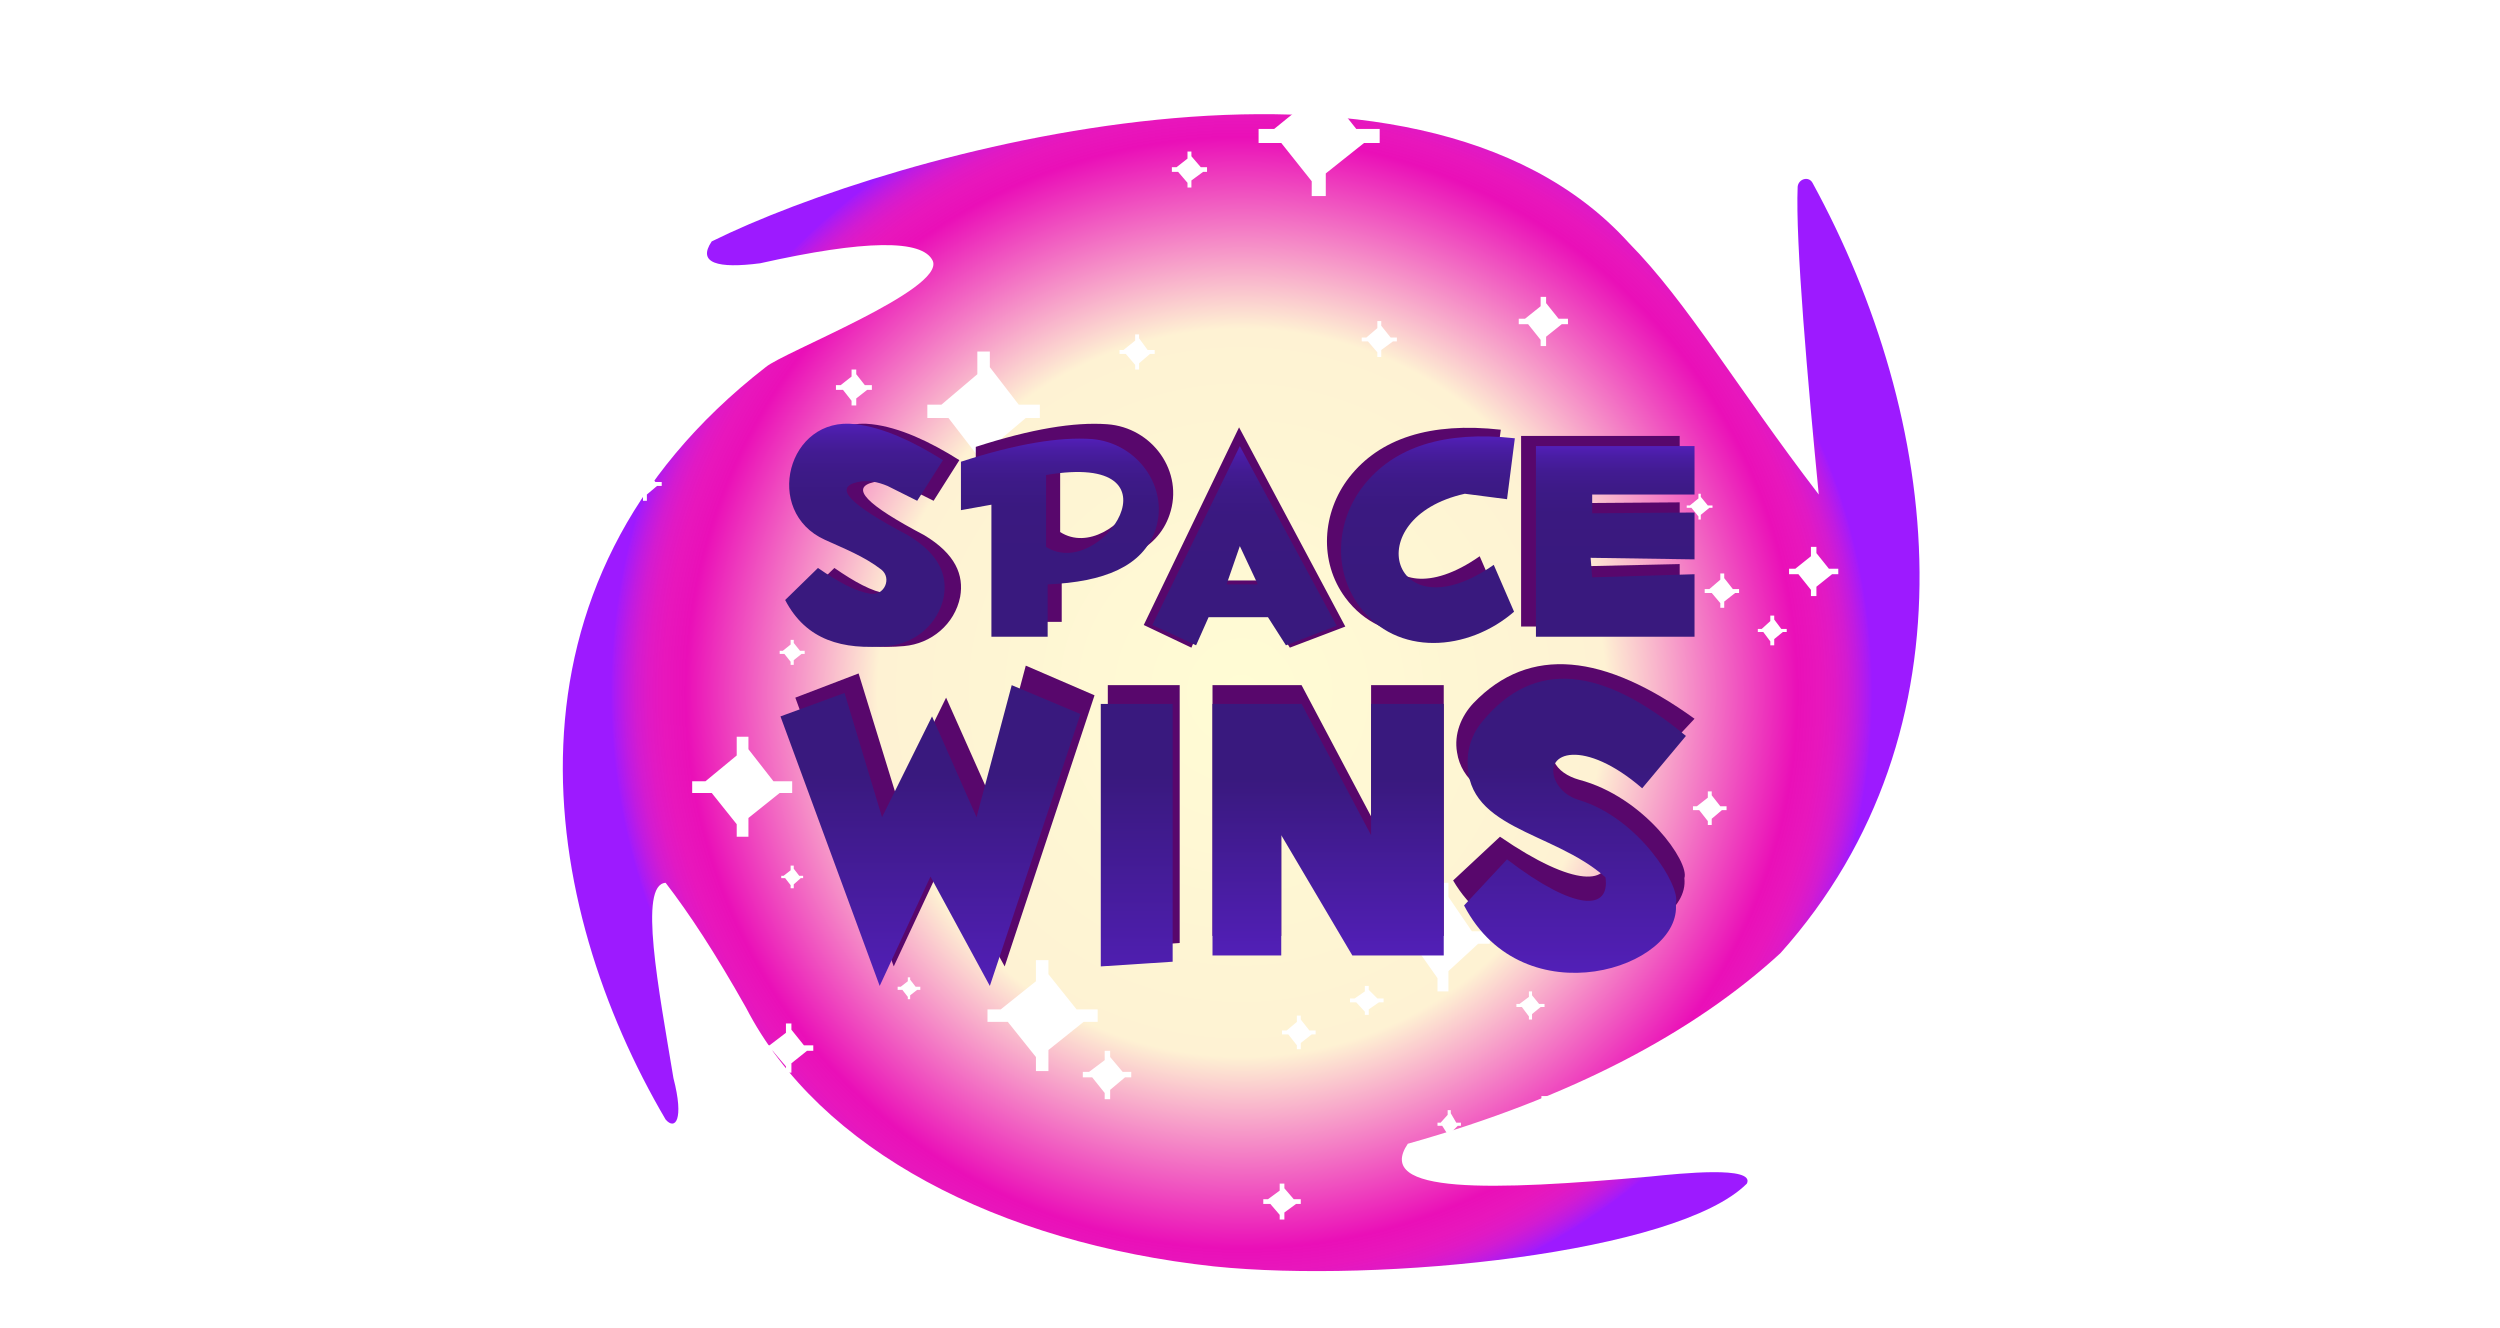
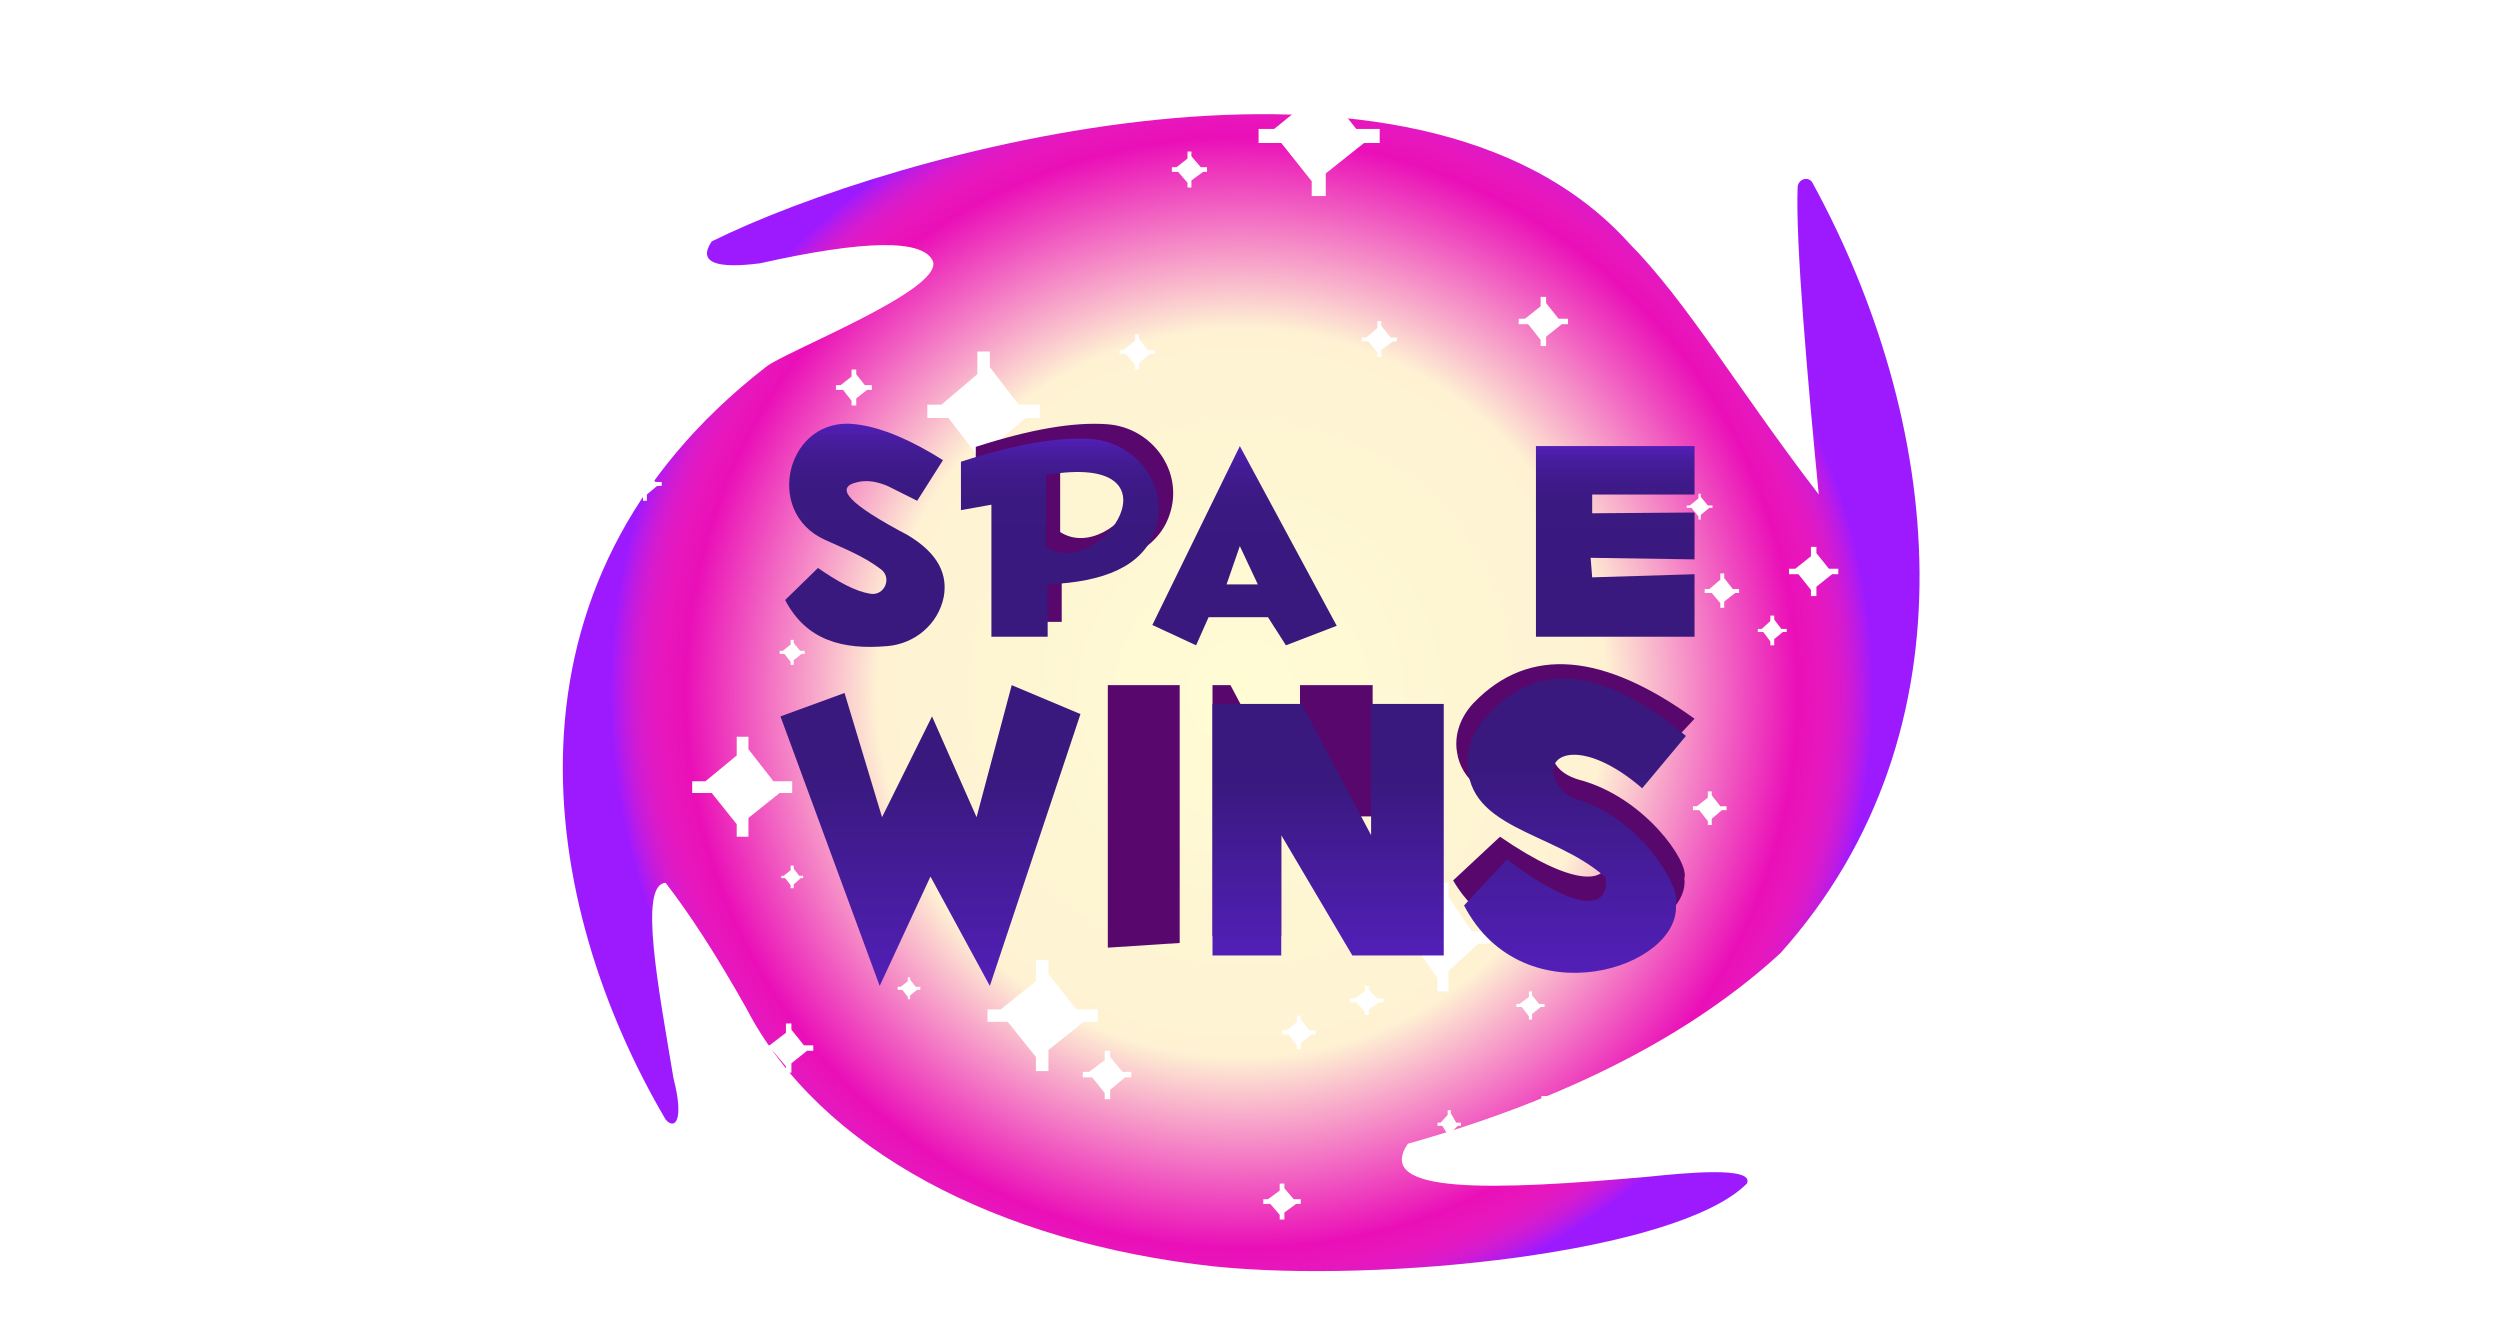
<svg xmlns="http://www.w3.org/2000/svg" id="Layer_2" x="0" y="0" viewBox="0 0 320 170" xml:space="preserve" enable-background="new 0 0 320 170">
  <style>.st8{fill:#fff}.st9{fill:#58076c}</style>
  <image width="219" height="193" transform="translate(49.76 -7.655)" overflow="visible" />
  <radialGradient id="SVGID_1_" cx="158.92" cy="88.677" r="80.729" gradientUnits="userSpaceOnUse">
    <stop offset="0" stop-color="#fffcd4" />
    <stop offset=".577" stop-color="#fef2d3" />
    <stop offset=".881" stop-color="#ea0fb8" />
    <stop offset=".917" stop-color="#e70fba" stop-opacity=".97" />
    <stop offset=".94" stop-color="#df0dc1" stop-opacity=".95" />
    <stop offset=".96" stop-color="#d00bcd" stop-opacity=".934" />
    <stop offset=".977" stop-color="#bb07de" stop-opacity=".919" />
    <stop offset=".994" stop-color="#a003f4" stop-opacity=".905" />
    <stop offset="1" stop-color="#9301ff" stop-opacity=".9" />
  </radialGradient>
  <path d="M91.1 30.9c23-11.4 89.9-30.2 117.4.2 7.5 7.6 13.8 18.5 24.3 32.2-1.4-14.4-3-32.4-2.7-39.4.1-1 1.4-1.4 1.9-.5 16.4 30 21.5 70-4.1 98.6-11 10.1-26.7 18.5-47.7 24.4-4.4 6.5 10.8 6 31 4.2 3.9-.4 13.5-1.4 12.4.9-8.9 8.9-46.9 12.8-68.2 10.6-27.6-3-50.5-14.9-59.9-33.1-4-7.1-7.3-12.1-10.3-16-3.5.2-.9 13.5 1 25 1.4 5.4.2 6.7-1 5.3C69.1 115.9 62.1 74.9 98 47c2.2-1.9 22.9-9.9 21.4-13.6-1.3-2.8-8.7-2.7-22.1.3-5.4.7-8.1 0-6.2-2.8z" fill="url(#SVGID_1_)" />
  <defs>
    <filter id="Adobe_OpacityMaskFilter" x="72.1" y="14.6" width="173.7" height="148.2">
      <feColorMatrix values="-1 0 0 0 1 0 -1 0 0 1 0 0 -1 0 1 0 0 0 1 0" color-interpolation-filters="sRGB" result="source" />
    </filter>
  </defs>
  <mask maskUnits="userSpaceOnUse" x="72.1" y="14.6" width="173.7" height="148.2" id="SVGID_2_">
    <g filter="url(#Adobe_OpacityMaskFilter)">
      <image width="179" height="153" transform="translate(69.36 11.945)" overflow="visible" />
    </g>
  </mask>
  <path d="M91.1 30.9c23-11.4 89.9-30.2 117.4.2 7.5 7.6 13.8 18.5 24.3 32.2-1.4-14.4-3-32.4-2.7-39.4.1-1 1.4-1.4 1.9-.5 16.4 30 21.5 70-4.1 98.6-11 10.1-26.7 18.5-47.7 24.4-4.4 6.5 10.8 6 31 4.2 3.9-.4 13.5-1.4 12.4.9-8.9 8.9-46.9 12.8-68.2 10.6-27.6-3-50.5-14.9-59.9-33.1-4-7.1-7.3-12.1-10.3-16-3.5.2-.9 13.5 1 25 1.4 5.4.2 6.7-1 5.3C69.1 115.9 62.1 74.9 98 47c2.2-1.9 22.9-9.9 21.4-13.6-1.3-2.8-8.7-2.7-22.1.3-5.4.7-8.1 0-6.2-2.8z" opacity=".47" mask="url(#SVGID_2_)" fill="#350cc6" />
  <defs>
    <filter id="Adobe_OpacityMaskFilter_1_" x="72.1" y="14.6" width="173.7" height="148.2">
      <feColorMatrix values="-1 0 0 0 1 0 -1 0 0 1 0 0 -1 0 1 0 0 0 1 0" color-interpolation-filters="sRGB" result="source" />
    </filter>
  </defs>
  <mask maskUnits="userSpaceOnUse" x="72.1" y="14.6" width="173.7" height="148.2" id="SVGID_3_">
    <g filter="url(#Adobe_OpacityMaskFilter_1_)">
      <image width="179" height="153" transform="translate(69.36 11.945)" overflow="visible" />
    </g>
  </mask>
  <g opacity=".99" mask="url(#SVGID_3_)">
-     <path d="M91.1 30.9c23-11.4 89.9-30.2 117.4.2 7.5 7.6 13.8 18.5 24.3 32.2-1.4-14.4-3-32.4-2.7-39.4.1-1 1.4-1.4 1.9-.5 16.4 30 21.5 70-4.1 98.6-11 10.1-26.7 18.5-47.7 24.4-4.4 6.5 10.8 6 31 4.2 3.9-.4 13.5-1.4 12.4.9-8.9 8.9-46.9 12.8-68.2 10.6-27.6-3-50.5-14.9-59.9-33.1-4-7.1-7.3-12.1-10.3-16-3.5.2-.9 13.5 1 25 1.4 5.4.2 6.7-1 5.3C69.1 115.9 62.1 74.9 98 47c2.2-1.9 22.9-9.9 21.4-13.6-1.3-2.8-8.7-2.7-22.1.3-5.4.7-8.1 0-6.2-2.8z" fill="#350cc6" />
    <defs>
      <filter id="Adobe_OpacityMaskFilter_2_" x="72.1" y="14.6" width="173.7" height="148.2">
        <feColorMatrix values="-1 0 0 0 1 0 -1 0 0 1 0 0 -1 0 1 0 0 0 1 0" color-interpolation-filters="sRGB" result="source" />
      </filter>
    </defs>
    <mask maskUnits="userSpaceOnUse" x="72.1" y="14.6" width="173.7" height="148.2" id="SVGID_3_">
      <g filter="url(#Adobe_OpacityMaskFilter_2_)">
        <image width="179" height="153" transform="translate(69.36 11.945)" overflow="visible" />
      </g>
    </mask>
    <path d="M91.1 30.9c23-11.4 89.9-30.2 117.4.2 7.5 7.6 13.8 18.5 24.3 32.2-1.4-14.4-3-32.4-2.7-39.4.1-1 1.4-1.4 1.9-.5 16.4 30 21.5 70-4.1 98.6-11 10.1-26.7 18.5-47.7 24.4-4.4 6.5 10.8 6 31 4.2 3.9-.4 13.5-1.4 12.4.9-8.9 8.9-46.9 12.8-68.2 10.6-27.6-3-50.5-14.9-59.9-33.1-4-7.1-7.3-12.1-10.3-16-3.5.2-.9 13.5 1 25 1.4 5.4.2 6.7-1 5.3C69.1 115.9 62.1 74.9 98 47c2.2-1.9 22.9-9.9 21.4-13.6-1.3-2.8-8.7-2.7-22.1.3-5.4.7-8.1 0-6.2-2.8z" opacity=".47" fill="#350cc6" />
  </g>
  <image width="259" height="223" transform="translate(29.76 -28.655)" overflow="visible" opacity=".25" />
  <image width="228" height="192" transform="translate(46.76 -12.655)" overflow="visible" />
  <path class="st8" d="M176.6 18.3v-1.8h-3l-3.9-4.9V9.7h-1.8v2.9l-4.8 3.9h-2v1.8h2.9l3.9 4.9v1.9h1.8v-2.9l4.9-3.9zM154.5 22v-.6h-.8l-1.2-1.4v-.6h-.5v.9l-1.4 1.1h-.6v.6h.8l1.2 1.4v.6h.5v-.9L154 22zM108.3 37.7v-.6h-.8l-1.2-1.4v-.6h-.5v.9l-1.5 1.1h-.5v.6h.8l1.2 1.4v.6h.5v-.9l1.4-1.1zM111.6 49.9v-.6h-.9l-1.1-1.4v-.6h-.6v.9l-1.4 1.1h-.6v.6h.9l1.1 1.4v.6h.6V51l1.4-1.1zM133.1 53.5v-1.7h-2.7l-3.7-4.8v-2h-1.6v2.9l-4.6 3.9h-1.8v1.7h2.7l3.7 4.8v2h1.6v-2.9l4.6-3.9zM84.7 62.2v-.5h-.8l-1.1-1.3v-.6h-.5v.8L81 61.7h-.6v.5h.8l1.1 1.3v.6h.5v-.8l1.3-1.1zM75 63.8V63h-1.2l-1.7-2.1v-.8h-.7v1.2L69.3 63h-.9v.8h1.3l1.7 2.1v.8h.7v-1.2l2.1-1.7zM103 83.7v-.4h-.6l-.8-1v-.4h-.4v.6l-1 .8h-.4v.4h.6l.8 1v.4h.4v-.6l1-.8zM101.4 101.5V100H99l-3.2-4.1v-1.6h-1.5v2.4l-4 3.3h-1.7v1.5h2.5l3.2 4v1.6h1.5v-2.4l4-3.2zM104.1 134.5v-.7h-1.2l-1.6-2v-.8h-.7v1.2l-2.1 1.6h-.8v.7h1.2l1.7 2v.8h.7v-1.2l2-1.6zM140.5 130.8v-1.6h-2.7l-3.6-4.5v-1.8h-1.6v2.7l-4.5 3.6h-1.7v1.6h2.6l3.6 4.5v1.8h1.6v-2.7l4.5-3.6zM102.8 112.4v-.3h-.5l-.7-.9v-.4h-.4v.6l-.9.7h-.3v.3h.5l.7.9v.4h.4v-.5l.9-.8zM117.8 126.7v-.4h-.6l-.7-.9v-.3h-.3v.5l-.9.7h-.4v.4h.6l.7.9v.3h.3v-.5l.9-.7zM144.8 137.9v-.7h-1.1l-1.6-1.9v-.8h-.7v1.2l-2 1.5h-.8v.7h1.2l1.6 2v.8h.7v-1.2l1.9-1.6zM168.4 132.4v-.5h-.8l-1.1-1.4v-.5h-.5v.8l-1.3 1.1h-.6v.5h.8l1.1 1.4v.5h.5v-.8l1.4-1.1zM177.1 128.3v-.5h-.8l-1.1-1.1v-.5h-.5v.7l-1.3.9h-.6v.5h.8l1.1 1.2v.4h.5v-.7l1.3-.9zM190.7 120.8v-1.6h-2.3l-3-4.4V113H184v2.7l-3.9 3.5h-1.5v1.6h2.3l3.1 4.4v1.7h1.4v-2.6l3.8-3.5zM187 144.1v-.4h-.6l-.7-1.2v-.4h-.4v.6l-.9 1h-.4v.4h.6l.7 1.1v.5h.4v-.7l.9-.9zM201.2 143.7v-.7h-1.3l-1.8-2v-.7h-.8v1.1L195 143h-.8v.7h1.3l1.8 1.9v.8h.8v-1.2l2.2-1.5zM166.5 154.1v-.6h-.9l-1.2-1.4v-.6h-.6v.9l-1.5 1.1h-.6v.6h.9l1.2 1.4v.6h.6v-.9l1.5-1.1zM178.8 43.7v-.5h-.8l-1.2-1.5v-.6h-.5v.9l-1.4 1.2h-.6v.5h.8l1.2 1.4v.6h.5v-.9l1.5-1.1zM147.8 45.3v-.5h-.9l-1.1-1.5v-.5h-.5v.8l-1.5 1.2h-.5v.5h.8l1.2 1.4v.6h.5v-.8l1.4-1.2zM200.7 41.5v-.7h-1.2l-1.6-2V38h-.7v1.2l-2 1.6h-.8v.7h1.2l1.6 2v.8h.7v-1.2l2-1.6zM235.3 73.5v-.7h-1.2l-1.6-2V70h-.7v1.2l-2 1.6h-.8v.7h1.2l1.6 2v.8h.7v-1.2l2-1.6zM228.7 80.9v-.4h-.7l-.9-1.2v-.5h-.5v.7l-1.1 1h-.5v.4h.7l.9 1.2v.5h.5v-.8l1.1-.9zM221 103.7v-.5h-.8l-1.1-1.4v-.5h-.5v.8l-1.4 1.1h-.5v.5h.8l1.1 1.4v.5h.5v-.8l1.3-1.1zM197.7 128.9v-.4h-.7l-.9-1.1v-.5h-.4v.7l-1.2.9h-.4v.4h.7l.9 1.2v.4h.4v-.7l1.1-.9zM251.5 97.2v-.5h-.8l-1.1-1.4v-.5h-.5v.8l-1.4 1.1h-.5v.5h.8l1.1 1.4v.5h.5v-.8l1.3-1.1zM222.6 75.9v-.5h-.8l-1.1-1.4v-.6h-.5v.8l-1.4 1.2h-.6v.5h.9l1.1 1.3v.6h.5V77l1.4-1.1zM219.2 65v-.3h-.6l-.9-1.1v-.4h-.3v.6l-1.1.9h-.4v.3h.6l.9 1.1v.4h.3v-.6l1.1-.9zM223 25.5v-.8h-1.2l-1.6-2v-.8h-.7v1.2l-2 1.6h-.8v.8h1.2l1.6 2v.8h.7v-1.2l2-1.6z" />
-   <path class="st9" d="M122.8 58.9c-3.8-2.4-7.7-4.2-11.2-4.6-8.7-1.1-11.9 11.2-3.9 14.8 2.4 1.1 5 2.1 7.2 3.8 1.4 1.1.4 3.4-1.4 3.1-1.9-.3-4.1-1.5-6.7-3.3l-4.2 4.1c2.7 5.2 7.4 6.4 13.1 5.9 3.5-.3 6.5-2.8 7.2-6.3.5-2.8-.6-5.5-4.6-7.9-7.4-3.9-9.6-6.1-6.4-6.8 1.3-.3 2.6 0 3.8.5l3.8 1.9 3.3-5.2zM158.6 54.7L146.4 80l6.1 2.9 1.7-4h8.4l2.5 4 7.1-2.7-13.6-25.5zm-1.9 19.6l1.9-5.5 2.6 5.5h-4.5zM192.1 55c-9-1-15.5 1.1-19.4 6.1-3.5 4.5-3.9 10.8-.5 15.4 4.8 6.5 13.9 5.8 19.8.7l-2.6-6c-13 9.1-17.6-6-3.7-9.1l5.4.6 1-7.7zM194.7 55.8v24.4H215v-8l-13.2.3-.1-2.4 13.3.2v-6l-13.2.1V62H215v-6.2zM101.8 89.3l8.1-3.1 4.9 15.9 6.3-12.8 5.7 12.8 4.5-16.9 8.8 3.8-11.5 34.7-7.7-13.9-6.5 13.9z" />
  <linearGradient id="SVGID_4_" gradientUnits="userSpaceOnUse" x1="119.107" y1="126.179" x2="119.107" y2="87.666">
    <stop offset="0" stop-color="#521fb7" />
    <stop offset=".702" stop-color="#39197e" />
  </linearGradient>
  <path fill="url(#SVGID_4_)" d="M99.9 91.7l8.2-3 4.8 15.9 6.4-12.9 5.7 12.9 4.5-16.9 8.8 3.7-11.6 34.8-7.6-14-6.5 14z" />
  <path class="st9" d="M141.8 87.7h9.2v33l-9.2.6z" />
  <linearGradient id="SVGID_5_" gradientUnits="userSpaceOnUse" x1="145.514" y1="127.282" x2="145.514" y2="87.139">
    <stop offset="0" stop-color="#521fb7" />
    <stop offset=".702" stop-color="#39197e" />
  </linearGradient>
-   <path fill="url(#SVGID_5_)" d="M140.9 90.1h9.2v33l-9.2.6z" />
-   <path class="st9" d="M155.2 87.7v32.1h8.8v-15.3l9.1 15.3h11.7V87.7h-9.3v16.8l-8.9-16.8z" />
+   <path class="st9" d="M155.2 87.7v32.1h8.8v-15.3h11.7V87.7h-9.3v16.8l-8.9-16.8z" />
  <linearGradient id="SVGID_6_" gradientUnits="userSpaceOnUse" x1="169.97" y1="122.279" x2="169.97" y2="90.104">
    <stop offset="0" stop-color="#521fb7" />
    <stop offset=".702" stop-color="#39197e" />
  </linearGradient>
  <path fill="url(#SVGID_6_)" d="M155.2 90.1v32.2h8.8v-15.4l9.1 15.4h11.7V90.1h-9.3v16.8l-8.9-16.8z" />
  <path class="st9" d="M216.9 92c-11.5-8.3-21.1-9.5-28.3-2-1.6 1.7-2.5 4-2.1 6.3 1.1 7.2 12.4 7.6 19.2 13 .6 4-4.1 4.4-13.7-2.2l-6 5.6c8.2 14 30.5 7.6 29.6-.3.7-2-5.1-10.4-13.5-12.6-1.4-.4-2.7-1.2-3.2-2.4-1.8-3.6 4-5.1 12.1.9l5.9-6.3z" />
  <linearGradient id="SVGID_7_" gradientUnits="userSpaceOnUse" x1="201.657" y1="124.402" x2="201.657" y2="86.852">
    <stop offset="0" stop-color="#521fb7" />
    <stop offset=".702" stop-color="#39197e" />
  </linearGradient>
  <path d="M215.8 94.2c-10.6-8.8-19.4-10-26.1-1.8-1 1.2-1.6 2.6-1.8 4.2-.9 9.6 10.8 9.6 17.6 15.7.6 4.2-3.7 4.5-12.6-2.3l-5.5 5.9c7.6 14.6 28 8 27.1-.3.7-2.1-4.7-10.9-12.4-13.2-1.3-.4-2.4-1.2-3-2.5-1.6-3.7 3.7-5.4 11.1 1l5.6-6.7z" fill="url(#SVGID_7_)" />
  <path class="st9" d="M141.7 54.3c-4.2-.3-9.7.6-16.8 2.9v6.2l3.9-.7v16.9h7.1v-6.7c7.2-.3 12.2-2.3 13.8-7 1.9-5.5-2.2-11.2-8-11.6zm-6 13.8v-9.2c18.2-3.1 7 13.7 0 9.2z" />
  <g>
    <linearGradient id="SVGID_8_" gradientUnits="userSpaceOnUse" x1="110.755" y1="54.215" x2="110.755" y2="82.646">
      <stop offset="0" stop-color="#521fb7" />
      <stop offset=".058" stop-color="#491da3" />
      <stop offset=".13" stop-color="#421b92" />
      <stop offset=".221" stop-color="#3d1a87" />
      <stop offset=".348" stop-color="#3a1980" />
      <stop offset=".702" stop-color="#39197e" />
    </linearGradient>
    <path d="M120.7 58.9c-3.8-2.4-7.7-4.2-11.2-4.6-8.7-1.1-11.9 11.2-3.9 14.8 2.4 1.1 5 2.1 7.2 3.8 1.4 1.1.4 3.4-1.4 3.1-1.9-.3-4.1-1.5-6.7-3.3l-4.2 4.1c2.7 5.2 7.4 6.4 13.1 5.9 3.5-.3 6.5-2.8 7.2-6.3.5-2.8-.6-5.5-4.6-7.9-7.4-3.9-9.6-6.1-6.4-6.8 1.3-.3 2.6 0 3.8.5l3.8 1.9 3.3-5.2z" fill="url(#SVGID_8_)" />
    <linearGradient id="SVGID_9_" gradientUnits="userSpaceOnUse" x1="159.326" y1="57.116" x2="159.326" y2="82.646">
      <stop offset="0" stop-color="#521fb7" />
      <stop offset=".058" stop-color="#491da3" />
      <stop offset=".13" stop-color="#421b92" />
      <stop offset=".221" stop-color="#3d1a87" />
      <stop offset=".348" stop-color="#3a1980" />
      <stop offset=".702" stop-color="#39197e" />
    </linearGradient>
    <path d="M158.7 57.1L147.5 80l5.6 2.6 1.6-3.6h7.6l2.3 3.6 6.5-2.5-12.4-23zM157 74.8l1.7-4.9 2.3 4.9h-4z" fill="url(#SVGID_9_)" />
    <linearGradient id="SVGID_10_" gradientUnits="userSpaceOnUse" x1="182.774" y1="55.9" x2="182.774" y2="82.431">
      <stop offset="0" stop-color="#521fb7" />
      <stop offset=".058" stop-color="#491da3" />
      <stop offset=".13" stop-color="#421b92" />
      <stop offset=".221" stop-color="#3d1a87" />
      <stop offset=".348" stop-color="#3a1980" />
      <stop offset=".702" stop-color="#39197e" />
    </linearGradient>
-     <path d="M193.9 56.1c-9-1-15.5 1.1-19.4 6.1-3.5 4.5-3.9 10.8-.5 15.4 4.8 6.5 13.9 5.8 19.8.7l-2.6-6c-13 9.1-17.6-6-3.7-9.1l5.4.7 1-7.8z" fill="url(#SVGID_10_)" />
    <linearGradient id="SVGID_11_" gradientUnits="userSpaceOnUse" x1="206.776" y1="57.116" x2="206.776" y2="81.491">
      <stop offset="0" stop-color="#521fb7" />
      <stop offset=".058" stop-color="#491da3" />
      <stop offset=".13" stop-color="#421b92" />
      <stop offset=".221" stop-color="#3d1a87" />
      <stop offset=".348" stop-color="#3a1980" />
      <stop offset=".702" stop-color="#39197e" />
    </linearGradient>
    <path fill="url(#SVGID_11_)" d="M196.6 57.1v24.4h20.3v-8l-13.1.4-.2-2.5 13.3.2v-6l-13.1.1v-2.4h13.1v-6.2z" />
    <linearGradient id="SVGID_12_" gradientUnits="userSpaceOnUse" x1="135.659" y1="56.132" x2="135.659" y2="81.491">
      <stop offset="0" stop-color="#521fb7" />
      <stop offset=".058" stop-color="#491da3" />
      <stop offset=".13" stop-color="#421b92" />
      <stop offset=".221" stop-color="#3d1a87" />
      <stop offset=".348" stop-color="#3a1980" />
      <stop offset=".702" stop-color="#39197e" />
    </linearGradient>
    <path d="M139.8 56.2c-4.2-.3-9.7.6-16.8 2.9v6.2l3.9-.7v16.9h7.2v-6.7c7.2-.3 12.2-2.3 13.8-7 1.8-5.4-2.3-11.1-8.1-11.6zM133.9 70v-9.2c18.2-3.1 7 13.7 0 9.2z" fill="url(#SVGID_12_)" />
  </g>
</svg>